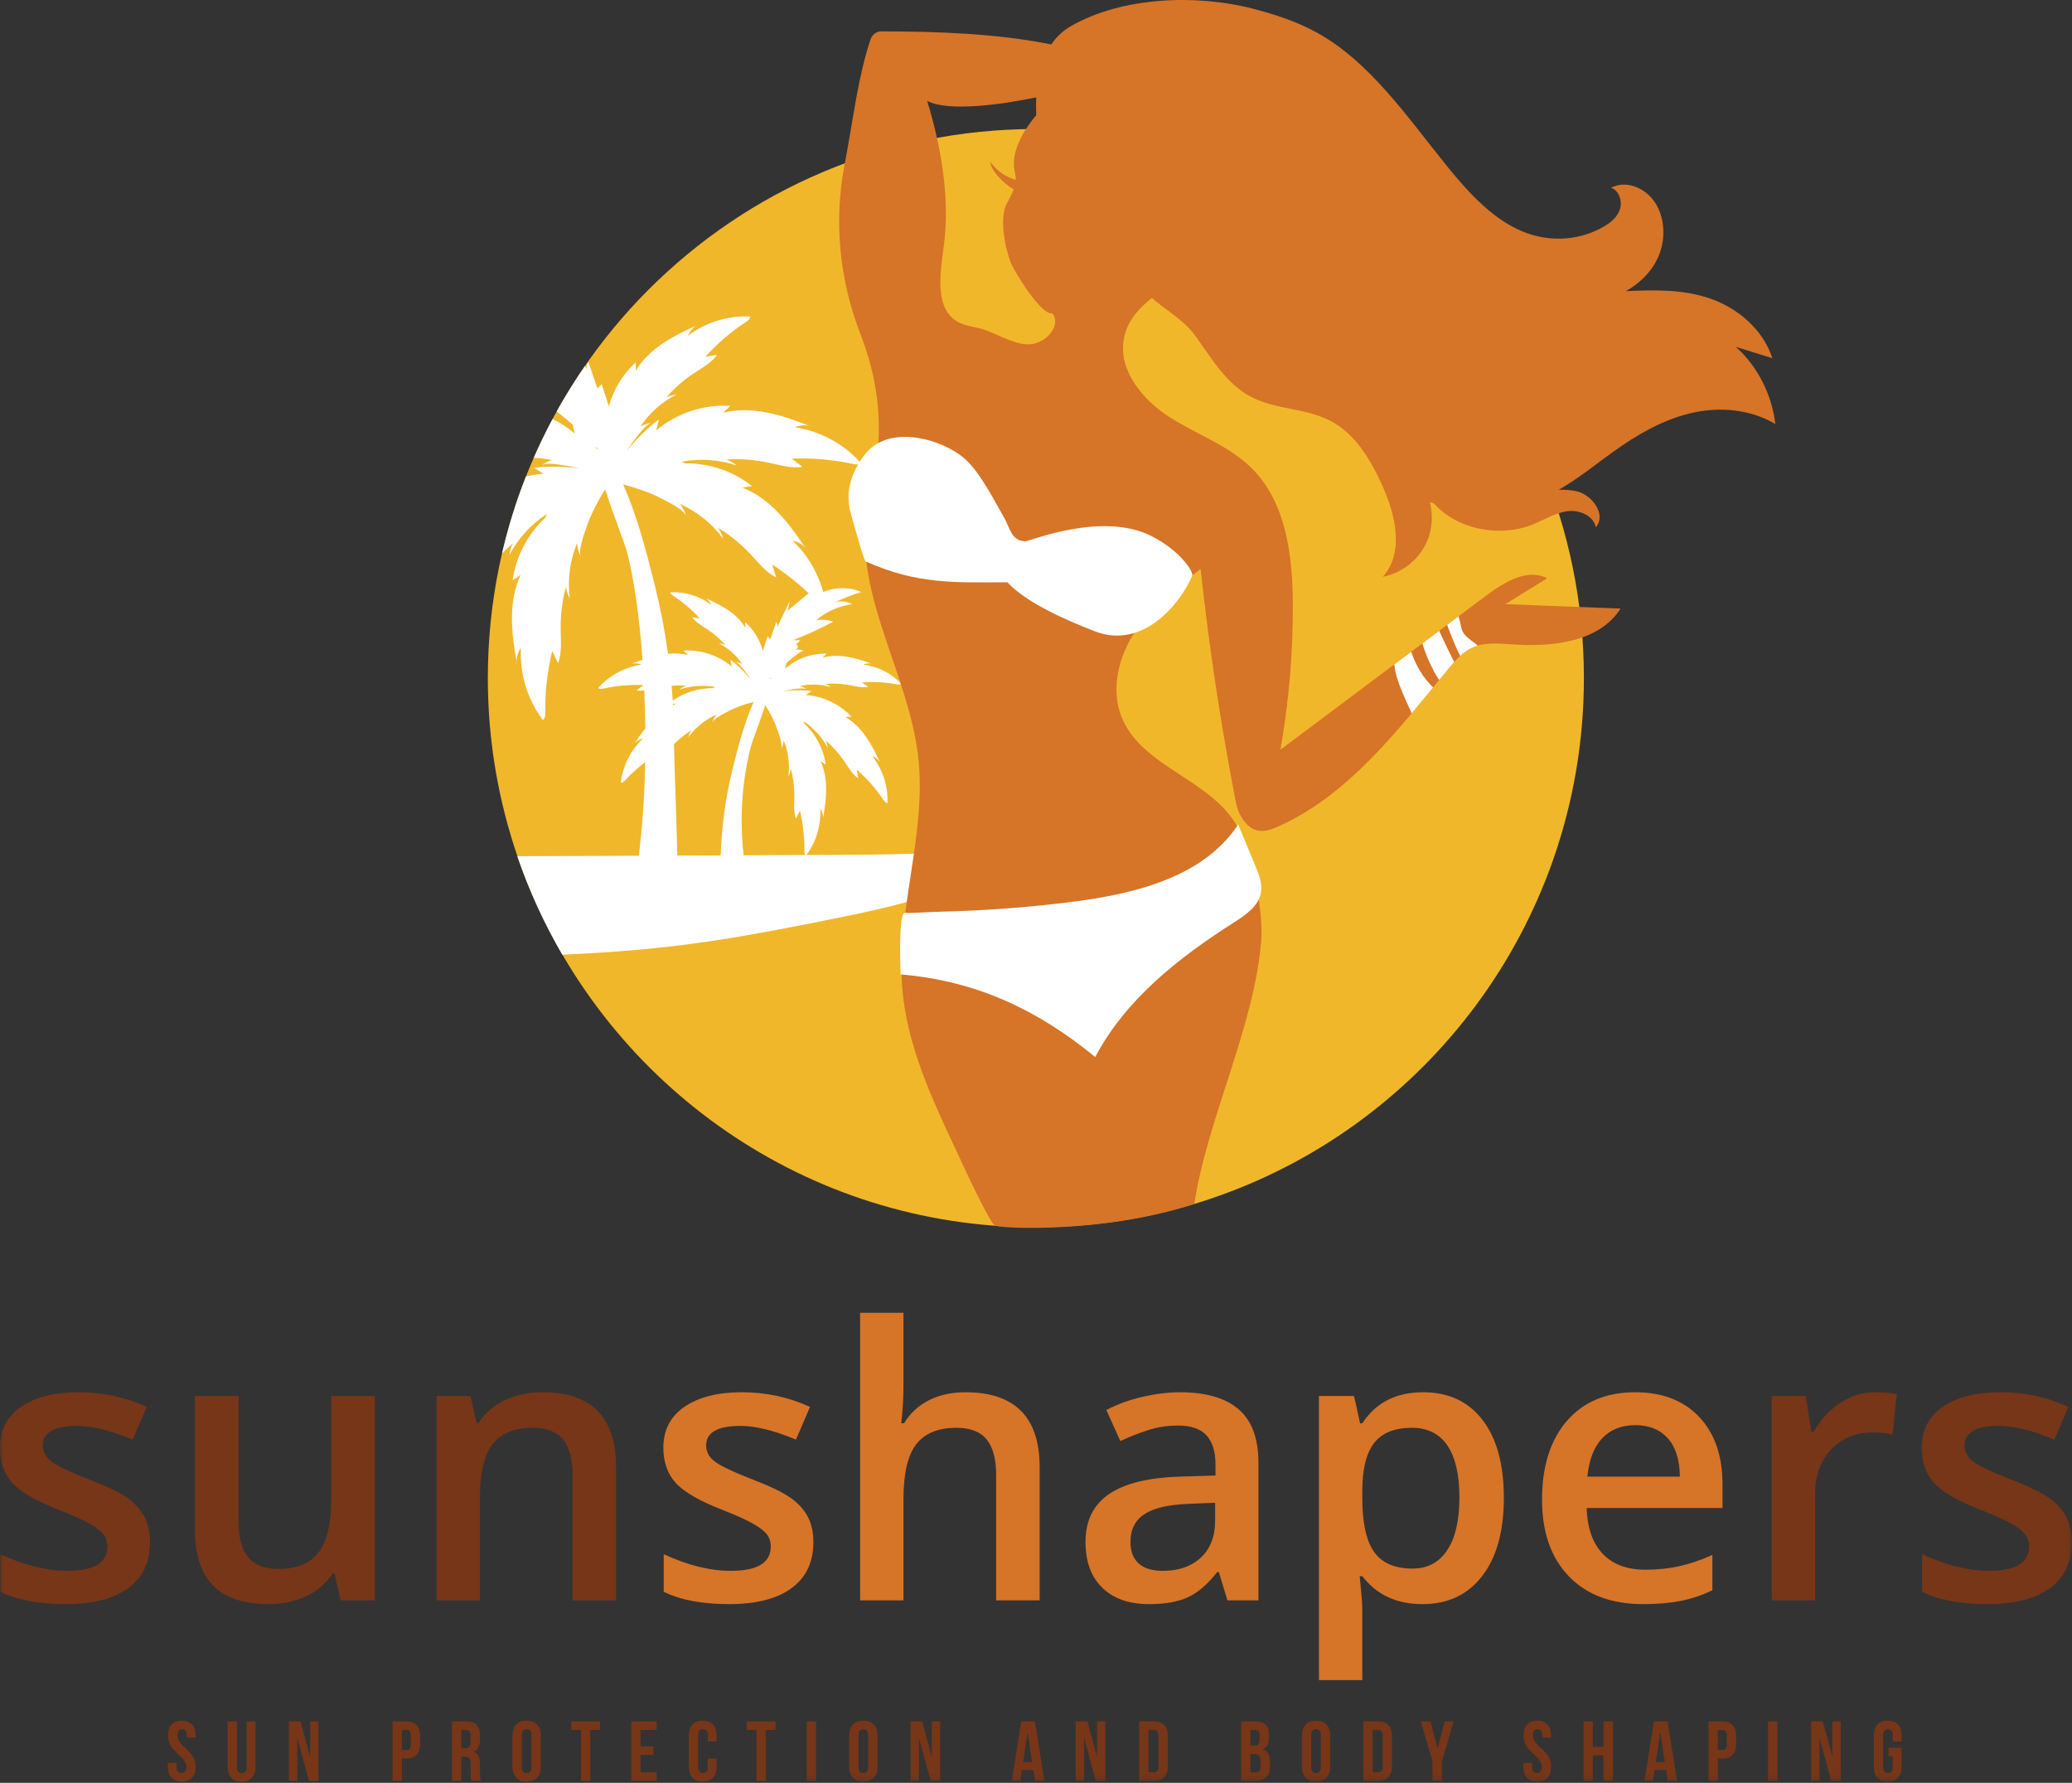
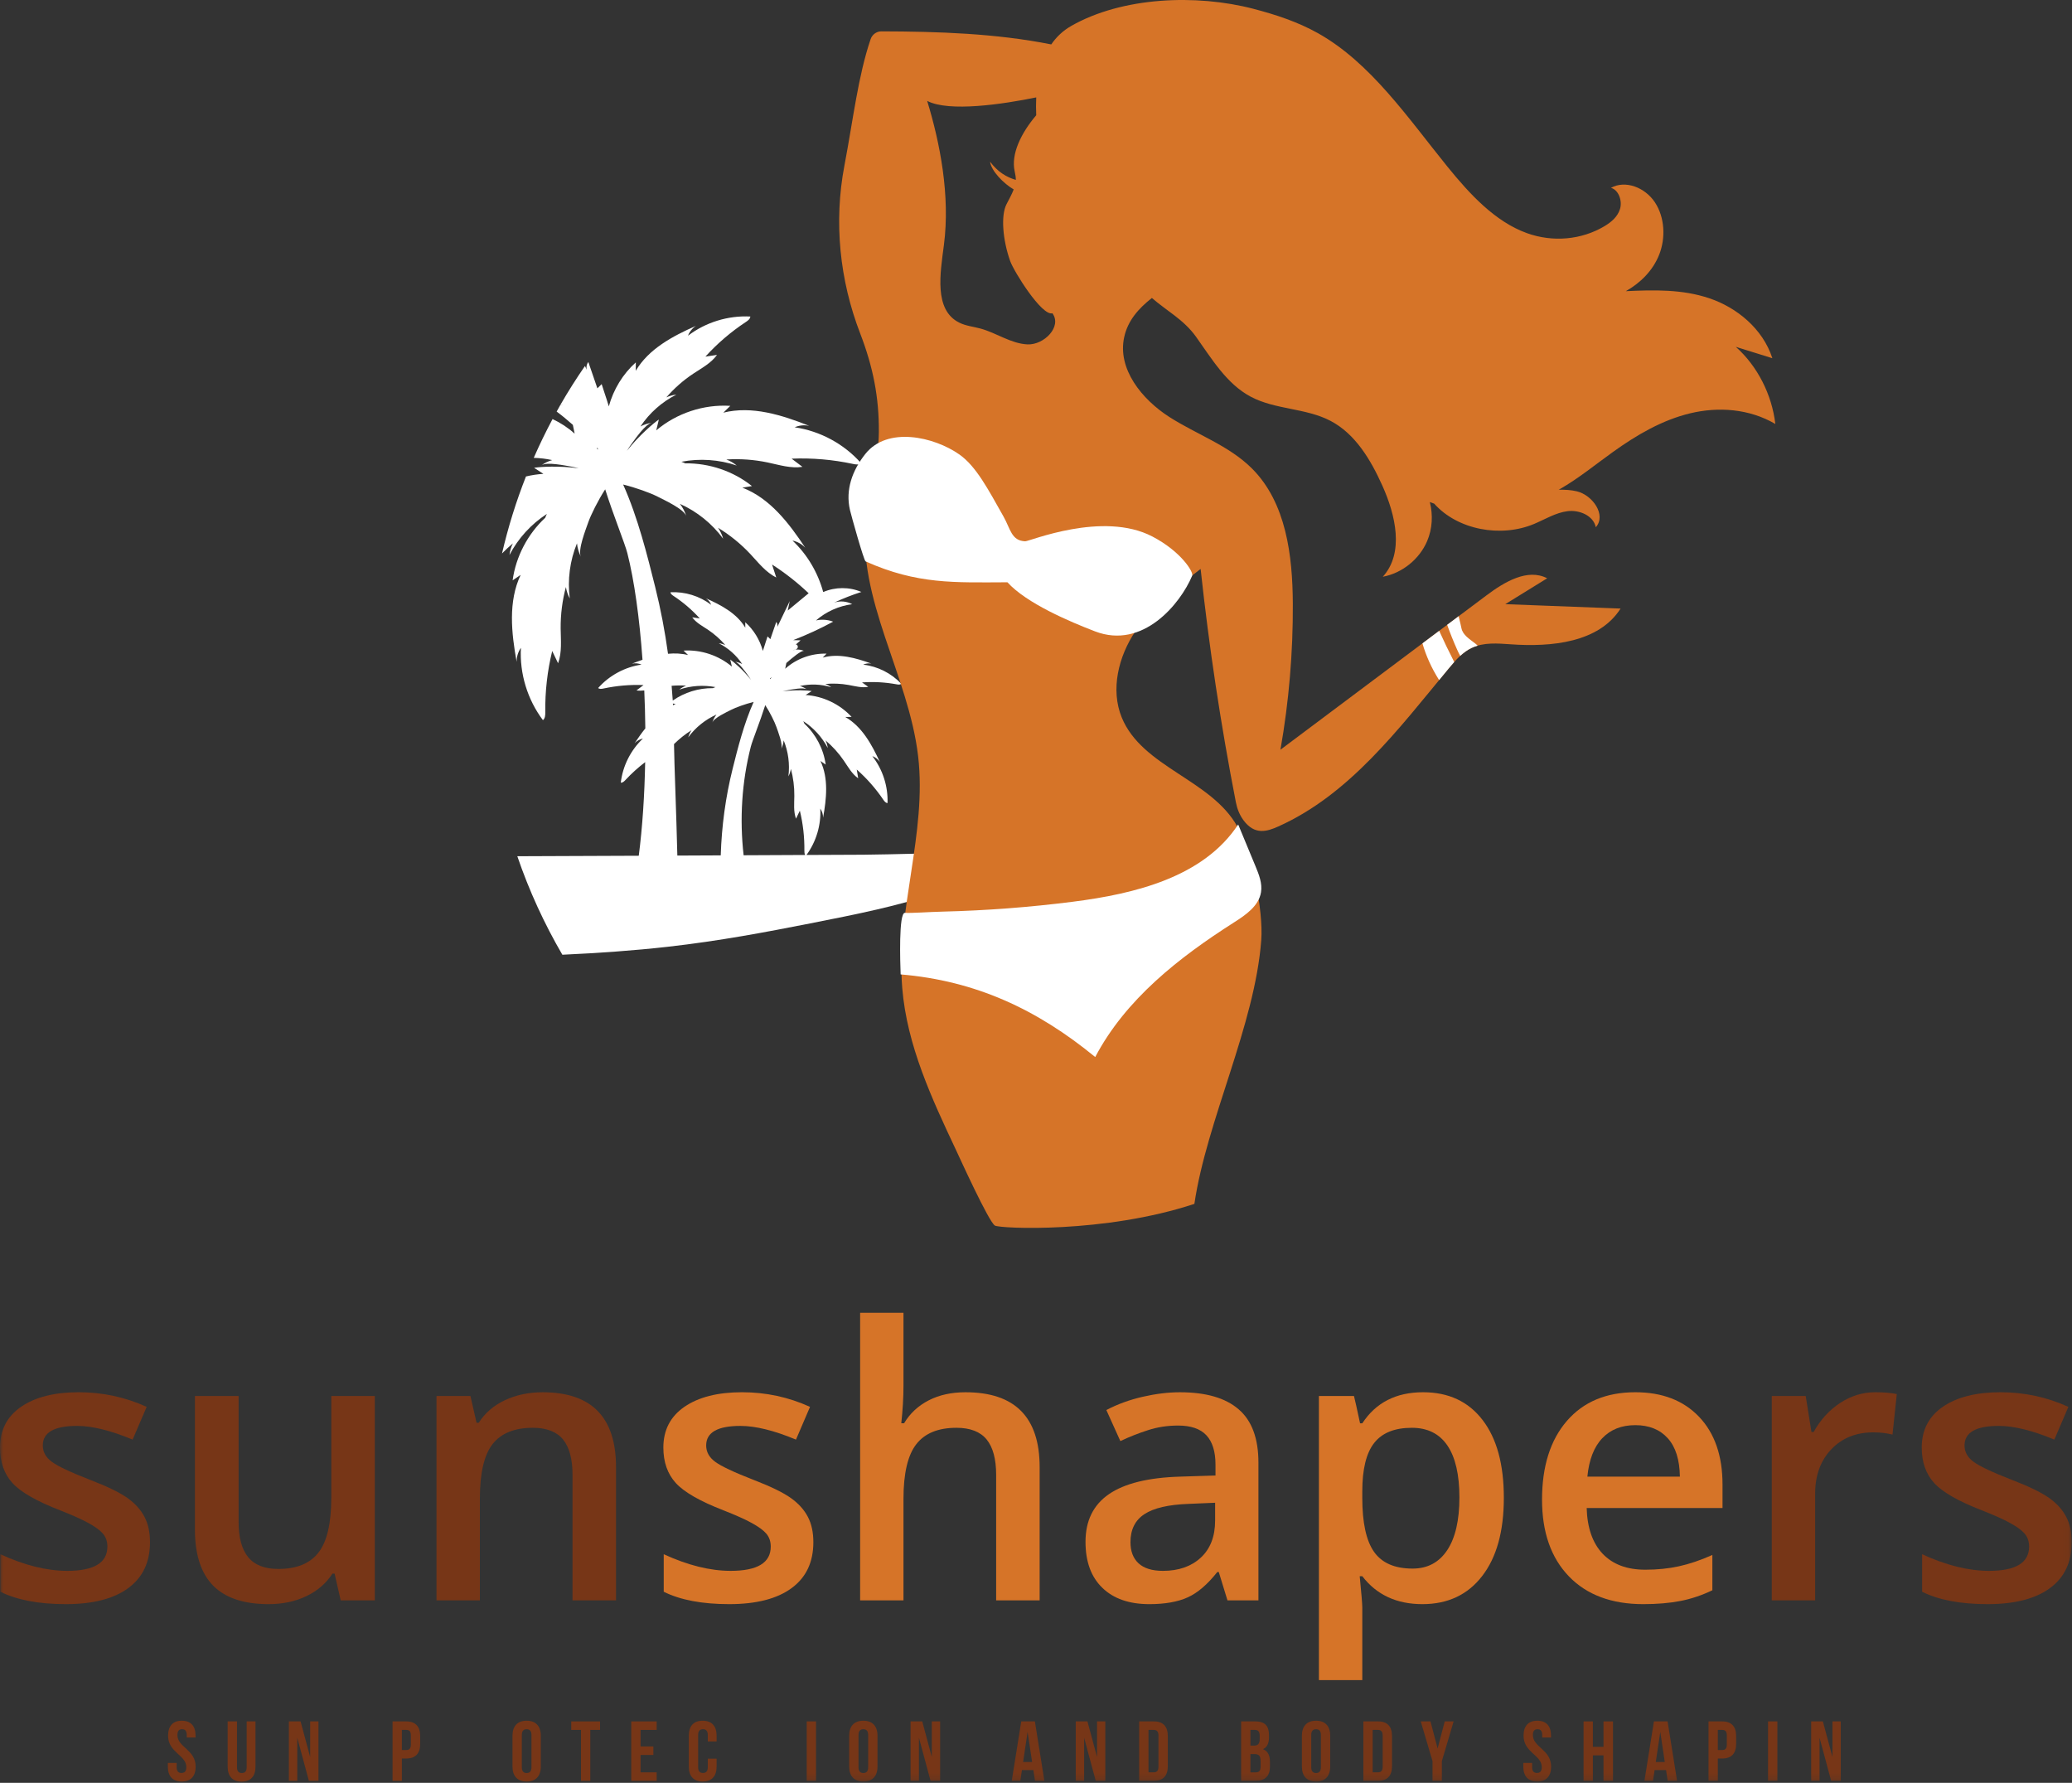
<svg xmlns="http://www.w3.org/2000/svg" xmlns:xlink="http://www.w3.org/1999/xlink" width="315px" height="271px" viewBox="0 0 315 271" version="1.1">
  <rect x="0" y="0" width="315" height="271" fill="#333333" stroke="none" />
  <title>Artboard 1</title>
  <desc>Created with Sketch.</desc>
  <defs>
    <polygon id="path-1" points="0 270.817 314.956 270.817 314.956 0 0 0" />
  </defs>
  <g id="Page-1" stroke="none" stroke-width="1" fill="none" fill-rule="evenodd">
    <g id="sunshapers-website" transform="translate(-563, -79)">
      <g id="sunshapers-logo" transform="translate(563, 79)">
-         <path d="M235.013,133.669 C235.41,132.656 235.79,131.637 236.149,130.606 C239.154,121.989 240.795,112.727 240.795,103.082 C240.795,56.981 203.493,19.611 157.479,19.611 C111.465,19.611 74.163,56.981 74.163,103.082 C74.163,112.63 75.78,121.8 78.729,130.345 L78.715,130.345 C78.755,130.468 78.804,130.591 78.849,130.712 C78.953,131.015 79.069,131.31 79.177,131.611 C79.489,132.469 79.812,133.323 80.148,134.163 C80.211,134.319 80.266,134.48 80.327,134.636 C80.334,134.638 80.339,134.641 80.346,134.643 C92.771,165.088 122.618,186.55 157.479,186.55 C192.602,186.55 222.638,164.769 234.893,133.96 L234.905,133.96 C234.945,133.865 234.973,133.766 235.013,133.669" id="Fill-1" fill="#F1B72A" fill-rule="evenodd" />
-         <path d="M113.051,130.005 C112.423,124.497 112.77,118.874 114.142,113.503 C114.385,112.547 115.542,109.716 116.34,107.183 C117.05,108.278 117.768,109.73 118.028,110.483 C118.259,111.152 119.088,113.207 118.748,113.874 C118.96,113.458 119.093,113.004 119.14,112.54 C119.843,114.262 120.091,116.166 119.858,118.013 C120.046,117.659 120.176,117.273 120.238,116.878 C120.597,118.215 120.774,119.598 120.759,120.982 C120.75,122.146 120.611,123.352 121.017,124.444 C121.21,124.038 121.404,123.633 121.598,123.226 C122.082,125.213 122.313,127.259 122.287,129.303 C122.285,129.527 122.296,129.778 122.41,129.96 C119.655,129.974 116.465,129.989 113.051,130.005 M109.571,130.022 C107.413,130.031 105.201,130.043 102.975,130.052 C102.819,123.472 102.505,116.178 102.467,113.103 C103.282,112.311 104.165,111.587 105.135,110.996 C104.908,111.327 104.738,111.694 104.63,112.079 C105.73,110.582 107.224,109.378 108.922,108.619 C108.636,108.988 108.419,109.409 108.282,109.856 C108.499,109.139 110.515,108.226 111.143,107.902 C111.84,107.543 113.32,107.003 114.576,106.698 C113.103,109.969 112.145,113.792 111.38,116.859 C110.303,121.164 109.713,125.585 109.571,130.022 M102.3,106.944 C102.441,106.968 102.578,106.992 102.717,107.015 C102.576,107.067 102.448,107.141 102.311,107.202 C102.307,107.117 102.304,107.032 102.3,106.944 M102.104,104.243 C102.84,104.184 103.577,104.172 104.313,104.22 C103.94,104.359 103.586,104.562 103.277,104.818 C105.036,104.222 106.951,104.092 108.773,104.444 C108.643,104.484 108.518,104.548 108.391,104.603 C106.221,104.574 104.054,105.246 102.278,106.49 C102.229,105.74 102.17,104.991 102.104,104.243 M117.322,102.945 C117.239,103.042 117.161,103.141 117.084,103.243 C117.076,103.2 117.072,103.153 117.062,103.113 C117.15,103.063 117.235,103.006 117.322,102.945 M99.601,89.203 C98.428,84.515 96.98,78.654 94.733,73.651 C96.655,74.12 98.902,74.938 99.96,75.484 C100.921,75.981 104.009,77.381 104.342,78.476 C104.134,77.795 103.801,77.15 103.362,76.587 C105.961,77.746 108.249,79.591 109.937,81.885 C109.772,81.291 109.507,80.728 109.16,80.224 C110.966,81.322 112.624,82.67 114.071,84.215 C115.289,85.515 116.411,86.994 118.011,87.777 C117.799,87.121 117.584,86.466 117.372,85.811 C119.359,87.086 121.222,88.55 122.936,90.177 C121.874,91.055 120.816,91.932 119.756,92.807 C119.858,92.33 119.959,91.852 120.061,91.372 C119.428,92.684 118.8,93.995 118.17,95.307 C118.238,95.045 118.179,94.752 118.014,94.539 C117.714,95.411 117.414,96.284 117.114,97.155 C116.97,97.015 116.831,96.876 116.689,96.738 C116.578,97.126 116.267,97.98 115.976,98.945 C115.523,97.275 114.588,95.735 113.299,94.581 C113.301,94.86 113.301,95.137 113.304,95.414 C112.019,93.238 109.64,91.975 107.328,90.953 C107.685,91.185 107.966,91.532 108.117,91.932 C106.363,90.598 104.129,89.91 101.929,90.028 C101.945,90.274 102.177,90.44 102.38,90.577 C103.853,91.544 105.203,92.701 106.389,94.009 C106.006,93.952 105.624,93.893 105.237,93.836 C105.822,94.655 106.75,95.139 107.59,95.695 C108.582,96.355 109.486,97.152 110.268,98.056 C109.954,97.909 109.618,97.817 109.274,97.779 C110.707,98.503 111.946,99.603 112.839,100.941 C112.484,100.752 112.095,100.627 111.696,100.577 C112.336,100.658 113.403,102.245 113.771,102.734 C113.887,102.89 114.029,103.108 114.18,103.351 C112.983,101.831 111.502,100.582 111.014,100.253 C111.099,100.613 111.184,100.972 111.269,101.329 C109.25,99.619 106.559,98.727 103.919,98.895 C104.148,99.12 104.377,99.345 104.609,99.57 C103.6,99.319 102.578,99.281 101.556,99.378 C101.086,95.955 100.439,92.554 99.601,89.203 M90.866,68.351 C90.745,68.195 90.625,68.044 90.502,67.892 C90.632,67.989 90.764,68.077 90.894,68.155 C90.88,68.214 90.875,68.285 90.866,68.351 M131.296,129.922 C129.898,129.927 126.756,129.941 122.608,129.96 C124.084,127.943 124.841,125.41 124.707,122.912 C124.988,123.316 125.139,123.811 125.129,124.303 C125.651,121.422 125.984,118.321 124.73,115.672 L125.526,116.216 C125.205,113.853 124.034,111.625 122.292,110.002 C122.24,109.875 122.193,109.745 122.126,109.622 C123.687,110.632 124.981,112.048 125.84,113.697 C125.793,113.3 125.682,112.909 125.505,112.547 C126.563,113.439 127.497,114.473 128.279,115.613 C128.938,116.573 129.514,117.64 130.467,118.304 C130.394,117.862 130.321,117.417 130.25,116.973 C131.78,118.323 133.14,119.868 134.285,121.559 C134.448,121.793 134.644,122.058 134.927,122.072 C135.024,119.52 134.188,116.944 132.616,114.932 C133.079,115.102 133.485,115.419 133.761,115.828 C132.538,113.167 131.039,110.435 128.501,108.983 C128.822,108.978 129.141,108.976 129.464,108.971 C127.67,107.025 125.108,105.807 122.471,105.646 C122.78,105.445 123.09,105.244 123.399,105.043 C122.818,104.941 120.885,104.823 118.972,105.092 C119.246,105.021 119.501,104.96 119.692,104.929 C120.294,104.827 122.162,104.421 122.681,104.806 C122.358,104.567 121.992,104.385 121.605,104.279 C123.17,103.929 124.825,103.99 126.362,104.461 C126.086,104.246 125.779,104.082 125.451,103.969 C126.638,103.858 127.842,103.907 129.016,104.12 C130.007,104.298 131.008,104.588 131.995,104.402 C131.681,104.179 131.365,103.952 131.048,103.73 C132.805,103.605 134.578,103.702 136.313,104.021 C136.554,104.066 136.835,104.104 137.017,103.938 C135.508,102.332 133.419,101.282 131.23,101.031 C131.613,100.849 132.056,100.792 132.477,100.87 C130.099,100.009 127.509,99.276 125.078,99.96 C125.271,99.759 125.462,99.56 125.656,99.359 C123.371,99.283 121.069,100.123 119.371,101.653 C119.43,101.362 119.489,101.071 119.548,100.78 C120.36,100.069 121.867,98.78 122.256,98.947 C121.709,98.711 121.081,98.671 120.507,98.834 C120.771,98.803 121.064,98.756 121.222,98.545 C121.38,98.332 121.236,97.926 120.977,97.98 C121.222,97.765 121.465,97.55 121.711,97.334 C121.338,97.325 120.962,97.315 120.587,97.304 C122.669,96.497 124.7,95.56 126.664,94.498 C125.835,94.184 124.915,94.118 124.053,94.309 C125.592,92.971 127.535,92.1 129.556,91.84 C128.725,91.386 127.7,91.298 126.803,91.606 C128.149,90.977 129.533,90.433 130.949,89.981 C129.124,89.191 126.973,89.21 125.151,89.995 C124.339,87.027 122.721,84.278 120.478,82.169 C121.217,82.318 121.907,82.706 122.419,83.259 C119.95,79.517 117.041,75.73 112.862,74.127 C113.349,74.046 113.833,73.966 114.317,73.886 C111.469,71.61 107.815,70.385 104.174,70.432 C103.978,70.35 103.789,70.253 103.589,70.189 C106.382,69.652 109.311,69.851 112.005,70.764 C111.531,70.373 110.995,70.061 110.419,69.846 C112.529,69.711 114.659,69.865 116.727,70.302 C118.469,70.669 120.233,71.239 121.992,70.962 C121.444,70.546 120.894,70.134 120.346,69.718 C123.465,69.59 126.6,69.86 129.655,70.515 C130.08,70.607 130.578,70.69 130.907,70.406 C128.319,67.478 124.674,65.51 120.811,64.95 C121.501,64.647 122.287,64.569 123.024,64.73 C118.861,63.079 114.314,61.643 109.968,62.727 C110.322,62.381 110.674,62.038 111.025,61.693 C106.984,61.435 102.861,62.8 99.769,65.42 C99.901,64.872 100.028,64.321 100.161,63.772 C99.412,64.273 97.146,66.192 95.311,68.519 C95.54,68.148 95.76,67.812 95.937,67.573 C96.499,66.823 98.137,64.392 99.117,64.269 C98.506,64.344 97.908,64.536 97.365,64.827 C98.73,62.779 100.628,61.092 102.824,59.985 C102.297,60.04 101.78,60.182 101.299,60.406 C102.496,59.025 103.881,57.804 105.406,56.795 C106.688,55.943 108.107,55.2 109.005,53.949 C108.417,54.034 107.829,54.122 107.241,54.209 C109.056,52.208 111.125,50.437 113.379,48.951 C113.693,48.746 114.045,48.49 114.073,48.114 C110.704,47.934 107.283,48.987 104.594,51.031 C104.83,50.42 105.258,49.888 105.803,49.531 C102.264,51.097 98.624,53.029 96.652,56.364 C96.655,55.938 96.657,55.513 96.659,55.087 C94.683,56.854 93.255,59.214 92.558,61.771 C92.115,60.29 91.638,58.985 91.468,58.389 L90.818,59.03 C90.36,57.693 89.9,56.357 89.442,55.021 C89.187,55.349 89.095,55.796 89.199,56.196 L88.93,55.633 C87.617,57.537 86.373,59.493 85.216,61.508 C85.353,61.53 85.488,61.563 85.622,61.601 C85.483,61.584 85.341,61.563 85.2,61.532 C85.006,61.875 84.817,62.22 84.626,62.563 C85.471,63.176 86.43,63.999 87.088,64.578 L87.364,65.917 C86.361,65.014 85.226,64.271 84.003,63.701 C82.976,65.624 82.022,67.589 81.144,69.597 C82.086,69.619 83.023,69.73 83.944,69.938 C83.349,70.101 82.787,70.378 82.291,70.745 C83.087,70.156 85.948,70.78 86.869,70.931 C87.161,70.981 87.551,71.073 87.974,71.185 C85.041,70.771 82.083,70.953 81.195,71.109 C81.668,71.416 82.14,71.721 82.614,72.029 C81.72,72.083 80.834,72.218 79.961,72.426 C78.473,76.199 77.253,80.108 76.32,84.129 C76.844,83.592 77.392,83.084 77.968,82.601 C77.699,83.153 77.524,83.751 77.453,84.361 C78.771,81.837 80.752,79.664 83.143,78.119 C83.039,78.306 82.968,78.507 82.888,78.704 C80.223,81.187 78.424,84.602 77.933,88.219 C78.341,87.942 78.747,87.663 79.153,87.386 C77.236,91.44 77.746,96.19 78.542,100.603 C78.53,99.849 78.761,99.092 79.193,98.472 C78.979,102.377 80.187,106.346 82.541,109.466 C82.886,109.196 82.9,108.692 82.898,108.257 C82.855,105.128 83.209,101.994 83.951,98.955 L84.843,100.818 C85.459,99.146 85.251,97.299 85.235,95.516 C85.216,93.396 85.485,91.277 86.033,89.231 C86.13,89.839 86.328,90.428 86.618,90.97 C86.255,88.143 86.637,85.224 87.716,82.59 C87.789,83.299 87.992,83.995 88.311,84.633 C87.799,83.609 89.064,80.463 89.416,79.437 C89.815,78.285 90.915,76.064 92.004,74.382 C93.227,78.266 94.997,82.599 95.37,84.066 C96.43,88.219 97.224,93.952 97.677,100.289 C97.141,100.473 96.605,100.672 96.083,100.877 C96.565,100.773 97.077,100.825 97.528,101.022 C95.004,101.388 92.627,102.673 90.934,104.584 C91.151,104.771 91.475,104.716 91.753,104.657 C93.746,104.229 95.793,104.052 97.833,104.134 C97.474,104.406 97.115,104.678 96.759,104.948 C97.155,105.01 97.552,104.993 97.948,104.953 C98.031,106.85 98.083,108.78 98.107,110.717 C97.526,111.445 96.985,112.212 96.478,112.978 C96.813,112.616 97.264,112.365 97.745,112.266 C95.885,114.014 94.671,116.434 94.376,118.969 C94.66,119 94.896,118.768 95.089,118.56 C96.005,117.571 97.013,116.668 98.083,115.847 C97.991,120.819 97.675,125.693 97.11,130.078 C90.124,130.109 83.464,130.138 78.646,130.152 C80.44,135.398 82.742,140.407 85.492,145.124 C91.01,144.873 96.388,144.492 101.471,143.92 C109.437,143.023 116.38,141.696 123.175,140.362 C130.094,139.005 137.047,137.6 141.953,135.814 C147.284,133.872 187.044,130.932 186.218,128.685 C181.326,128.598 136.785,129.908 131.296,129.922" id="Fill-3" fill="#FFFFFF" fill-rule="evenodd" />
+         <path d="M113.051,130.005 C112.423,124.497 112.77,118.874 114.142,113.503 C114.385,112.547 115.542,109.716 116.34,107.183 C117.05,108.278 117.768,109.73 118.028,110.483 C118.259,111.152 119.088,113.207 118.748,113.874 C118.96,113.458 119.093,113.004 119.14,112.54 C119.843,114.262 120.091,116.166 119.858,118.013 C120.046,117.659 120.176,117.273 120.238,116.878 C120.597,118.215 120.774,119.598 120.759,120.982 C120.75,122.146 120.611,123.352 121.017,124.444 C121.21,124.038 121.404,123.633 121.598,123.226 C122.082,125.213 122.313,127.259 122.287,129.303 C122.285,129.527 122.296,129.778 122.41,129.96 C119.655,129.974 116.465,129.989 113.051,130.005 M109.571,130.022 C107.413,130.031 105.201,130.043 102.975,130.052 C102.819,123.472 102.505,116.178 102.467,113.103 C103.282,112.311 104.165,111.587 105.135,110.996 C104.908,111.327 104.738,111.694 104.63,112.079 C105.73,110.582 107.224,109.378 108.922,108.619 C108.636,108.988 108.419,109.409 108.282,109.856 C108.499,109.139 110.515,108.226 111.143,107.902 C111.84,107.543 113.32,107.003 114.576,106.698 C113.103,109.969 112.145,113.792 111.38,116.859 C110.303,121.164 109.713,125.585 109.571,130.022 M102.3,106.944 C102.441,106.968 102.578,106.992 102.717,107.015 C102.576,107.067 102.448,107.141 102.311,107.202 C102.307,107.117 102.304,107.032 102.3,106.944 M102.104,104.243 C102.84,104.184 103.577,104.172 104.313,104.22 C103.94,104.359 103.586,104.562 103.277,104.818 C105.036,104.222 106.951,104.092 108.773,104.444 C108.643,104.484 108.518,104.548 108.391,104.603 C106.221,104.574 104.054,105.246 102.278,106.49 C102.229,105.74 102.17,104.991 102.104,104.243 M117.322,102.945 C117.239,103.042 117.161,103.141 117.084,103.243 C117.076,103.2 117.072,103.153 117.062,103.113 C117.15,103.063 117.235,103.006 117.322,102.945 M99.601,89.203 C98.428,84.515 96.98,78.654 94.733,73.651 C96.655,74.12 98.902,74.938 99.96,75.484 C100.921,75.981 104.009,77.381 104.342,78.476 C104.134,77.795 103.801,77.15 103.362,76.587 C105.961,77.746 108.249,79.591 109.937,81.885 C109.772,81.291 109.507,80.728 109.16,80.224 C110.966,81.322 112.624,82.67 114.071,84.215 C115.289,85.515 116.411,86.994 118.011,87.777 C117.799,87.121 117.584,86.466 117.372,85.811 C119.359,87.086 121.222,88.55 122.936,90.177 C121.874,91.055 120.816,91.932 119.756,92.807 C119.858,92.33 119.959,91.852 120.061,91.372 C119.428,92.684 118.8,93.995 118.17,95.307 C118.238,95.045 118.179,94.752 118.014,94.539 C117.714,95.411 117.414,96.284 117.114,97.155 C116.97,97.015 116.831,96.876 116.689,96.738 C116.578,97.126 116.267,97.98 115.976,98.945 C115.523,97.275 114.588,95.735 113.299,94.581 C113.301,94.86 113.301,95.137 113.304,95.414 C112.019,93.238 109.64,91.975 107.328,90.953 C107.685,91.185 107.966,91.532 108.117,91.932 C106.363,90.598 104.129,89.91 101.929,90.028 C101.945,90.274 102.177,90.44 102.38,90.577 C103.853,91.544 105.203,92.701 106.389,94.009 C106.006,93.952 105.624,93.893 105.237,93.836 C105.822,94.655 106.75,95.139 107.59,95.695 C108.582,96.355 109.486,97.152 110.268,98.056 C109.954,97.909 109.618,97.817 109.274,97.779 C110.707,98.503 111.946,99.603 112.839,100.941 C112.484,100.752 112.095,100.627 111.696,100.577 C112.336,100.658 113.403,102.245 113.771,102.734 C113.887,102.89 114.029,103.108 114.18,103.351 C112.983,101.831 111.502,100.582 111.014,100.253 C111.099,100.613 111.184,100.972 111.269,101.329 C109.25,99.619 106.559,98.727 103.919,98.895 C104.148,99.12 104.377,99.345 104.609,99.57 C103.6,99.319 102.578,99.281 101.556,99.378 C101.086,95.955 100.439,92.554 99.601,89.203 M90.866,68.351 C90.632,67.989 90.764,68.077 90.894,68.155 C90.88,68.214 90.875,68.285 90.866,68.351 M131.296,129.922 C129.898,129.927 126.756,129.941 122.608,129.96 C124.084,127.943 124.841,125.41 124.707,122.912 C124.988,123.316 125.139,123.811 125.129,124.303 C125.651,121.422 125.984,118.321 124.73,115.672 L125.526,116.216 C125.205,113.853 124.034,111.625 122.292,110.002 C122.24,109.875 122.193,109.745 122.126,109.622 C123.687,110.632 124.981,112.048 125.84,113.697 C125.793,113.3 125.682,112.909 125.505,112.547 C126.563,113.439 127.497,114.473 128.279,115.613 C128.938,116.573 129.514,117.64 130.467,118.304 C130.394,117.862 130.321,117.417 130.25,116.973 C131.78,118.323 133.14,119.868 134.285,121.559 C134.448,121.793 134.644,122.058 134.927,122.072 C135.024,119.52 134.188,116.944 132.616,114.932 C133.079,115.102 133.485,115.419 133.761,115.828 C132.538,113.167 131.039,110.435 128.501,108.983 C128.822,108.978 129.141,108.976 129.464,108.971 C127.67,107.025 125.108,105.807 122.471,105.646 C122.78,105.445 123.09,105.244 123.399,105.043 C122.818,104.941 120.885,104.823 118.972,105.092 C119.246,105.021 119.501,104.96 119.692,104.929 C120.294,104.827 122.162,104.421 122.681,104.806 C122.358,104.567 121.992,104.385 121.605,104.279 C123.17,103.929 124.825,103.99 126.362,104.461 C126.086,104.246 125.779,104.082 125.451,103.969 C126.638,103.858 127.842,103.907 129.016,104.12 C130.007,104.298 131.008,104.588 131.995,104.402 C131.681,104.179 131.365,103.952 131.048,103.73 C132.805,103.605 134.578,103.702 136.313,104.021 C136.554,104.066 136.835,104.104 137.017,103.938 C135.508,102.332 133.419,101.282 131.23,101.031 C131.613,100.849 132.056,100.792 132.477,100.87 C130.099,100.009 127.509,99.276 125.078,99.96 C125.271,99.759 125.462,99.56 125.656,99.359 C123.371,99.283 121.069,100.123 119.371,101.653 C119.43,101.362 119.489,101.071 119.548,100.78 C120.36,100.069 121.867,98.78 122.256,98.947 C121.709,98.711 121.081,98.671 120.507,98.834 C120.771,98.803 121.064,98.756 121.222,98.545 C121.38,98.332 121.236,97.926 120.977,97.98 C121.222,97.765 121.465,97.55 121.711,97.334 C121.338,97.325 120.962,97.315 120.587,97.304 C122.669,96.497 124.7,95.56 126.664,94.498 C125.835,94.184 124.915,94.118 124.053,94.309 C125.592,92.971 127.535,92.1 129.556,91.84 C128.725,91.386 127.7,91.298 126.803,91.606 C128.149,90.977 129.533,90.433 130.949,89.981 C129.124,89.191 126.973,89.21 125.151,89.995 C124.339,87.027 122.721,84.278 120.478,82.169 C121.217,82.318 121.907,82.706 122.419,83.259 C119.95,79.517 117.041,75.73 112.862,74.127 C113.349,74.046 113.833,73.966 114.317,73.886 C111.469,71.61 107.815,70.385 104.174,70.432 C103.978,70.35 103.789,70.253 103.589,70.189 C106.382,69.652 109.311,69.851 112.005,70.764 C111.531,70.373 110.995,70.061 110.419,69.846 C112.529,69.711 114.659,69.865 116.727,70.302 C118.469,70.669 120.233,71.239 121.992,70.962 C121.444,70.546 120.894,70.134 120.346,69.718 C123.465,69.59 126.6,69.86 129.655,70.515 C130.08,70.607 130.578,70.69 130.907,70.406 C128.319,67.478 124.674,65.51 120.811,64.95 C121.501,64.647 122.287,64.569 123.024,64.73 C118.861,63.079 114.314,61.643 109.968,62.727 C110.322,62.381 110.674,62.038 111.025,61.693 C106.984,61.435 102.861,62.8 99.769,65.42 C99.901,64.872 100.028,64.321 100.161,63.772 C99.412,64.273 97.146,66.192 95.311,68.519 C95.54,68.148 95.76,67.812 95.937,67.573 C96.499,66.823 98.137,64.392 99.117,64.269 C98.506,64.344 97.908,64.536 97.365,64.827 C98.73,62.779 100.628,61.092 102.824,59.985 C102.297,60.04 101.78,60.182 101.299,60.406 C102.496,59.025 103.881,57.804 105.406,56.795 C106.688,55.943 108.107,55.2 109.005,53.949 C108.417,54.034 107.829,54.122 107.241,54.209 C109.056,52.208 111.125,50.437 113.379,48.951 C113.693,48.746 114.045,48.49 114.073,48.114 C110.704,47.934 107.283,48.987 104.594,51.031 C104.83,50.42 105.258,49.888 105.803,49.531 C102.264,51.097 98.624,53.029 96.652,56.364 C96.655,55.938 96.657,55.513 96.659,55.087 C94.683,56.854 93.255,59.214 92.558,61.771 C92.115,60.29 91.638,58.985 91.468,58.389 L90.818,59.03 C90.36,57.693 89.9,56.357 89.442,55.021 C89.187,55.349 89.095,55.796 89.199,56.196 L88.93,55.633 C87.617,57.537 86.373,59.493 85.216,61.508 C85.353,61.53 85.488,61.563 85.622,61.601 C85.483,61.584 85.341,61.563 85.2,61.532 C85.006,61.875 84.817,62.22 84.626,62.563 C85.471,63.176 86.43,63.999 87.088,64.578 L87.364,65.917 C86.361,65.014 85.226,64.271 84.003,63.701 C82.976,65.624 82.022,67.589 81.144,69.597 C82.086,69.619 83.023,69.73 83.944,69.938 C83.349,70.101 82.787,70.378 82.291,70.745 C83.087,70.156 85.948,70.78 86.869,70.931 C87.161,70.981 87.551,71.073 87.974,71.185 C85.041,70.771 82.083,70.953 81.195,71.109 C81.668,71.416 82.14,71.721 82.614,72.029 C81.72,72.083 80.834,72.218 79.961,72.426 C78.473,76.199 77.253,80.108 76.32,84.129 C76.844,83.592 77.392,83.084 77.968,82.601 C77.699,83.153 77.524,83.751 77.453,84.361 C78.771,81.837 80.752,79.664 83.143,78.119 C83.039,78.306 82.968,78.507 82.888,78.704 C80.223,81.187 78.424,84.602 77.933,88.219 C78.341,87.942 78.747,87.663 79.153,87.386 C77.236,91.44 77.746,96.19 78.542,100.603 C78.53,99.849 78.761,99.092 79.193,98.472 C78.979,102.377 80.187,106.346 82.541,109.466 C82.886,109.196 82.9,108.692 82.898,108.257 C82.855,105.128 83.209,101.994 83.951,98.955 L84.843,100.818 C85.459,99.146 85.251,97.299 85.235,95.516 C85.216,93.396 85.485,91.277 86.033,89.231 C86.13,89.839 86.328,90.428 86.618,90.97 C86.255,88.143 86.637,85.224 87.716,82.59 C87.789,83.299 87.992,83.995 88.311,84.633 C87.799,83.609 89.064,80.463 89.416,79.437 C89.815,78.285 90.915,76.064 92.004,74.382 C93.227,78.266 94.997,82.599 95.37,84.066 C96.43,88.219 97.224,93.952 97.677,100.289 C97.141,100.473 96.605,100.672 96.083,100.877 C96.565,100.773 97.077,100.825 97.528,101.022 C95.004,101.388 92.627,102.673 90.934,104.584 C91.151,104.771 91.475,104.716 91.753,104.657 C93.746,104.229 95.793,104.052 97.833,104.134 C97.474,104.406 97.115,104.678 96.759,104.948 C97.155,105.01 97.552,104.993 97.948,104.953 C98.031,106.85 98.083,108.78 98.107,110.717 C97.526,111.445 96.985,112.212 96.478,112.978 C96.813,112.616 97.264,112.365 97.745,112.266 C95.885,114.014 94.671,116.434 94.376,118.969 C94.66,119 94.896,118.768 95.089,118.56 C96.005,117.571 97.013,116.668 98.083,115.847 C97.991,120.819 97.675,125.693 97.11,130.078 C90.124,130.109 83.464,130.138 78.646,130.152 C80.44,135.398 82.742,140.407 85.492,145.124 C91.01,144.873 96.388,144.492 101.471,143.92 C109.437,143.023 116.38,141.696 123.175,140.362 C130.094,139.005 137.047,137.6 141.953,135.814 C147.284,133.872 187.044,130.932 186.218,128.685 C181.326,128.598 136.785,129.908 131.296,129.922" id="Fill-3" fill="#FFFFFF" fill-rule="evenodd" />
        <path d="M156.207,52.348 C153.688,52.234 151.504,50.607 149.072,49.945 C147.979,49.647 146.82,49.54 145.812,49.032 C141.954,47.097 142.946,41.525 143.5,37.241 C144.473,29.739 142.922,21.761 140.955,15.337 C144.265,17.068 152.491,15.841 157.534,14.805 C157.491,15.715 157.496,16.624 157.534,17.52 C155.239,20.216 153.659,23.426 154.264,26.073 C154.372,26.551 154.436,26.95 154.434,27.348 C153.024,26.929 151.7,26.156 150.517,24.578 C150.689,25.995 152.613,27.932 154.11,28.795 C153.813,29.554 153.402,30.309 153.024,31.026 C152.125,32.745 152.441,36.492 153.577,39.687 C154.136,41.267 158.393,48.091 159.996,47.618 C161.488,49.654 158.723,52.459 156.207,52.348 M263.892,52.722 C265.743,53.299 267.596,53.874 269.447,54.451 C267.988,49.95 264.032,46.749 259.895,45.349 C255.761,43.947 251.417,44.063 247.172,44.259 C249.351,43.031 251.283,41.16 252.253,38.679 C253.226,36.196 253.11,33.064 251.599,30.768 C250.09,28.476 247.092,27.34 244.908,28.554 C246.074,28.857 246.655,30.522 246.292,31.745 C245.93,32.965 244.929,33.783 243.91,34.389 C240.413,36.468 236.057,36.853 232.126,35.437 C227.303,33.696 223.45,29.531 220.031,25.309 C214.009,17.875 208.373,9.533 200.356,5.039 C197.268,3.31 193.939,2.227 190.6,1.351 C181.832,-0.943 170.594,-0.465 162.862,3.939 C161.58,4.67 160.586,5.635 159.819,6.751 C151.39,5.074 142.603,4.788 134,4.767 C133.254,4.764 132.6,5.245 132.359,5.949 C130.437,11.631 129.722,18.088 128.369,25.198 C126.745,33.746 127.642,42.572 130.773,50.69 C132.728,55.768 133.646,60.38 133.608,65.674 C133.575,70.125 132.144,74.333 131.646,78.756 C130.26,91.109 138.122,102.571 139.577,114.917 C140.96,126.656 136.198,138.411 137.166,150.19 C137.877,158.882 141.652,166.985 145.368,174.871 C145.826,175.841 150.328,185.763 151.256,186.297 C152.052,186.754 167.919,187.511 181.579,182.995 C183.442,170.353 190.777,155.831 191.745,142.903 C192.083,138.364 190.312,129.629 188.112,125.648 C184.157,118.496 173.63,116.63 170.535,109.061 C168.797,104.801 170.042,99.787 172.601,95.967 C175.162,92.145 178.881,89.278 182.528,86.485 C183.81,98.38 185.6,110.22 187.89,121.963 C188.079,122.933 188.447,123.867 189.03,124.664 C190.749,127.013 192.654,126.377 194.321,125.634 C205.162,120.783 212.639,110.792 220.22,101.634 C221.233,100.414 222.298,99.165 223.729,98.484 C225.556,97.613 227.683,97.798 229.704,97.94 C235.835,98.373 243.06,97.692 246.372,92.505 L228.847,91.835 L235.214,87.902 C232.218,86.35 228.705,88.465 226.004,90.487 C215.557,98.311 205.11,106.138 194.663,113.962 C195.95,106.634 196.583,99.193 196.545,91.752 C196.505,84.418 195.53,76.426 190.355,71.237 C186.849,67.724 181.952,66.059 177.776,63.386 C173.597,60.711 169.834,56.073 170.913,51.224 C171.47,48.703 173.101,46.884 175.12,45.292 C177.306,47.213 179.964,48.578 181.823,51.184 C184.24,54.569 186.481,58.356 190.152,60.305 C193.889,62.287 198.5,62.007 202.251,63.961 C206.057,65.946 208.392,69.905 210.156,73.822 C212.167,78.287 213.513,84.051 210.219,87.672 C213.178,87.117 215.798,85.004 216.974,82.228 C217.76,80.373 217.871,78.264 217.371,76.312 C217.593,76.395 217.814,76.48 218.034,76.556 C221.582,80.537 228.155,81.774 233.245,79.633 C234.917,78.928 236.508,77.93 238.305,77.703 C240.104,77.476 242.238,78.363 242.606,80.142 C244.245,78.287 242.129,75.267 239.726,74.685 C238.822,74.467 237.896,74.43 236.964,74.441 C237.018,74.413 237.07,74.387 237.122,74.356 C239.969,72.734 242.538,70.617 245.22,68.696 C248.823,66.111 252.697,63.848 256.954,62.826 C261.213,61.804 265.911,62.112 269.898,64.444 C269.377,59.952 267.157,55.626 263.892,52.722" id="Fill-5" fill="#D67428" fill-rule="evenodd" />
        <path d="M218.794,95.887 C217.946,96.524 217.096,97.16 216.249,97.796 C216.804,99.717 217.644,101.557 218.709,103.25 C218.737,103.29 218.763,103.333 218.789,103.373 C219.266,102.791 219.743,102.212 220.22,101.635 C220.503,101.299 220.789,100.958 221.081,100.627 C220.248,99.002 219.41,97.262 218.794,95.887" id="Fill-7" fill="#FFFFFF" fill-rule="evenodd" />
        <path d="M224.65,98.144 C224.539,98.033 224.423,97.931 224.305,97.837 C223.453,97.17 222.384,96.547 222.176,95.481 C222.131,95.239 221.933,94.381 221.748,93.671 C221.168,94.109 220.589,94.544 220.008,94.977 C220.469,96.264 220.974,97.531 221.536,98.778 C221.675,99.085 221.824,99.4 221.994,99.696 C222.52,99.215 223.087,98.79 223.727,98.487 C224.027,98.343 224.336,98.236 224.65,98.144" id="Fill-9" fill="#FFFFFF" fill-rule="evenodd" />
-         <path d="M214.614,108.432 C215.712,107.124 216.795,105.806 217.874,104.491 C216.318,102.994 215.225,101.123 214.543,99.07 C213.686,99.714 212.829,100.355 211.974,100.995 C212.166,103.543 214.09,107.138 214.614,108.432" id="Fill-11" fill="#FFFFFF" fill-rule="evenodd" />
        <path d="M145.855,69.087 C148.402,70.88 150.215,74.359 152.581,78.553 C153.613,80.386 153.754,82.197 155.851,82.28 C156.503,82.304 167.644,77.616 175.194,81.554 C179.524,83.813 181.483,86.947 181.245,87.512 C179.436,91.812 173.744,98.756 166.482,95.975 C162.615,94.492 156.056,91.708 153.157,88.51 C145.109,88.539 139.445,88.846 131.595,85.336 C131.324,85.215 129.409,78.352 129.215,77.514 C128.507,74.451 129.572,71.511 131.543,69.016 C134.896,64.768 142.004,66.379 145.855,69.087" id="Fill-13" fill="#FFFFFF" fill-rule="evenodd" />
        <path d="M136.921,148.116 C148.326,149.081 157.642,153.414 166.503,160.676 C171.114,151.903 179.235,145.541 187.588,140.221 C189.38,139.084 191.368,137.721 191.708,135.626 C191.927,134.273 191.391,132.927 190.867,131.664 L188.237,125.325 C182.982,133.319 172.57,135.867 163.091,137.071 C156.535,137.906 149.936,138.407 143.328,138.57 C141.206,138.622 138.507,138.823 137.577,138.755 C136.6,138.686 136.855,146.392 136.921,148.116" id="Fill-15" fill="#FFFFFF" fill-rule="evenodd" />
        <path d="M27.641,261.559 C29.023,261.559 29.731,262.384 29.731,263.832 L29.731,264.116 L28.39,264.116 L28.39,263.739 C28.39,263.094 28.133,262.85 27.682,262.85 C27.231,262.85 26.973,263.094 26.973,263.739 C26.973,265.599 29.745,265.949 29.745,268.531 C29.745,269.977 29.023,270.802 27.63,270.802 C26.237,270.802 25.517,269.977 25.517,268.531 L25.517,267.976 L26.858,267.976 L26.858,268.621 C26.858,269.267 27.141,269.499 27.592,269.499 C28.043,269.499 28.326,269.267 28.326,268.621 C28.326,266.762 25.554,266.412 25.554,263.832 C25.554,262.384 26.263,261.559 27.641,261.559" id="Fill-17" fill="#773617" fill-rule="evenodd" />
        <path d="M36.031,261.663 L36.031,268.633 C36.031,269.281 36.315,269.511 36.768,269.511 C37.217,269.511 37.5,269.281 37.5,268.633 L37.5,261.663 L38.841,261.663 L38.841,268.543 C38.841,269.991 38.121,270.816 36.728,270.816 C35.335,270.816 34.612,269.991 34.612,268.543 L34.612,261.663 L36.031,261.663 Z" id="Fill-19" fill="#773617" fill-rule="evenodd" />
        <polygon id="Fill-21" fill="#773617" fill-rule="evenodd" points="45.194 264.153 45.194 270.702 43.919 270.702 43.919 261.66 45.696 261.66 47.153 267.071 47.153 261.66 48.416 261.66 48.416 270.702 46.96 270.702" />
        <path d="M63.88,263.894 L63.88,265.069 C63.88,266.515 63.184,267.302 61.765,267.302 L61.094,267.302 L61.094,270.701 L59.678,270.701 L59.678,261.664 L61.765,261.664 C63.184,261.664 63.88,262.451 63.88,263.894 Z M61.094,262.955 L61.094,266.013 L61.765,266.013 C62.218,266.013 62.461,265.807 62.461,265.159 L62.461,263.806 C62.461,263.158 62.218,262.955 61.765,262.955 L61.094,262.955 Z" id="Fill-23" fill="#773617" fill-rule="evenodd" />
-         <path d="M71.689,270.701 C71.611,270.467 71.559,270.327 71.559,269.589 L71.559,268.17 C71.559,267.328 71.276,267.018 70.632,267.018 L70.143,267.018 L70.143,270.701 L68.724,270.701 L68.724,261.664 L70.863,261.664 C72.331,261.664 72.964,262.347 72.964,263.743 L72.964,264.45 C72.964,265.382 72.669,265.987 72.036,266.285 C72.745,266.583 72.978,267.267 72.978,268.206 L72.978,269.601 C72.978,270.043 72.99,270.363 73.132,270.701 L71.689,270.701 Z M70.143,262.955 L70.143,265.727 L70.695,265.727 C71.227,265.727 71.545,265.498 71.545,264.771 L71.545,263.882 C71.545,263.239 71.328,262.955 70.825,262.955 L70.143,262.955 Z" id="Fill-25" fill="#773617" fill-rule="evenodd" />
        <path d="M77.912,263.832 C77.912,262.384 78.672,261.559 80.065,261.559 C81.456,261.559 82.216,262.384 82.216,263.832 L82.216,268.531 C82.216,269.977 81.456,270.802 80.065,270.802 C78.672,270.802 77.912,269.977 77.912,268.531 L77.912,263.832 Z M79.331,268.621 C79.331,269.267 79.614,269.511 80.065,269.511 C80.516,269.511 80.799,269.267 80.799,268.621 L80.799,263.739 C80.799,263.094 80.516,262.85 80.065,262.85 C79.614,262.85 79.331,263.094 79.331,263.739 L79.331,268.621 Z" id="Fill-27" fill="#773617" fill-rule="evenodd" />
        <polygon id="Fill-29" fill="#773617" fill-rule="evenodd" points="86.844 261.663 91.223 261.663 91.223 262.954 89.743 262.954 89.743 270.698 88.324 270.698 88.324 262.954 86.844 262.954" />
        <polygon id="Fill-31" fill="#773617" fill-rule="evenodd" points="97.385 265.469 99.33 265.469 99.33 266.763 97.385 266.763 97.385 269.407 99.833 269.407 99.833 270.701 95.966 270.701 95.966 261.664 99.833 261.664 99.833 262.955 97.385 262.955" />
        <path d="M108.943,267.331 L108.943,268.533 C108.943,269.975 108.22,270.803 106.83,270.803 C105.439,270.803 104.717,269.975 104.717,268.533 L104.717,263.833 C104.717,262.383 105.439,261.56 106.83,261.56 C108.22,261.56 108.943,262.383 108.943,263.833 L108.943,264.71 L107.604,264.71 L107.604,263.738 C107.604,263.095 107.321,262.849 106.867,262.849 C106.419,262.849 106.136,263.095 106.136,263.738 L106.136,268.622 C106.136,269.266 106.419,269.5 106.867,269.5 C107.321,269.5 107.604,269.266 107.604,268.622 L107.604,267.331 L108.943,267.331 Z" id="Fill-33" fill="#773617" fill-rule="evenodd" />
-         <polygon id="Fill-35" fill="#773617" fill-rule="evenodd" points="113.517 261.663 117.899 261.663 117.899 262.954 116.418 262.954 116.418 270.698 115 270.698 115 262.954 113.517 262.954" />
        <mask id="mask-2" fill="white">
          <use xlink:href="#path-1" />
        </mask>
        <g id="Clip-38" />
        <polygon id="Fill-37" fill="#773617" fill-rule="evenodd" mask="url(#mask-2)" points="122.642 270.699 124.058 270.699 124.058 261.662 122.642 261.662" />
        <path d="M129.098,263.832 C129.098,262.384 129.856,261.559 131.249,261.559 C132.642,261.559 133.402,262.384 133.402,263.832 L133.402,268.531 C133.402,269.977 132.642,270.802 131.249,270.802 C129.856,270.802 129.098,269.977 129.098,268.531 L129.098,263.832 Z M130.517,268.621 C130.517,269.267 130.8,269.511 131.249,269.511 C131.702,269.511 131.985,269.267 131.985,268.621 L131.985,263.739 C131.985,263.094 131.702,262.85 131.249,262.85 C130.8,262.85 130.517,263.094 130.517,263.739 L130.517,268.621 Z" id="Fill-39" fill="#773617" fill-rule="evenodd" mask="url(#mask-2)" />
        <polygon id="Fill-40" fill="#773617" fill-rule="evenodd" mask="url(#mask-2)" points="139.704 264.153 139.704 270.702 138.429 270.702 138.429 261.66 140.206 261.66 141.661 267.071 141.661 261.66 142.924 261.66 142.924 270.702 141.47 270.702" />
        <path d="M158.775,270.701 L157.347,270.701 L157.101,269.062 L155.361,269.062 L155.116,270.701 L153.813,270.701 L155.257,261.664 L157.333,261.664 L158.775,270.701 Z M155.541,267.832 L156.908,267.832 L156.223,263.262 L155.541,267.832 Z" id="Fill-41" fill="#773617" fill-rule="evenodd" mask="url(#mask-2)" />
        <polygon id="Fill-42" fill="#773617" fill-rule="evenodd" mask="url(#mask-2)" points="164.818 264.153 164.818 270.702 163.543 270.702 163.543 261.66 165.321 261.66 166.778 267.071 166.778 261.66 168.041 261.66 168.041 270.702 166.584 270.702" />
        <path d="M173.183,261.663 L175.423,261.663 C176.842,261.663 177.539,262.448 177.539,263.893 L177.539,268.468 C177.539,269.91 176.842,270.698 175.423,270.698 L173.183,270.698 L173.183,261.663 Z M174.602,262.954 L174.602,269.407 L175.397,269.407 C175.851,269.407 176.12,269.177 176.12,268.529 L176.12,263.832 C176.12,263.186 175.851,262.954 175.397,262.954 L174.602,262.954 Z" id="Fill-43" fill="#773617" fill-rule="evenodd" mask="url(#mask-2)" />
        <path d="M192.923,263.742 L192.923,264.063 C192.923,264.993 192.642,265.586 192.009,265.882 C192.772,266.18 193.067,266.864 193.067,267.822 L193.067,268.555 C193.067,269.953 192.33,270.698 190.912,270.698 L188.685,270.698 L188.685,261.66 L190.824,261.66 C192.293,261.66 192.923,262.346 192.923,263.742 Z M190.102,262.954 L190.102,265.343 L190.657,265.343 C191.185,265.343 191.506,265.109 191.506,264.385 L191.506,263.884 C191.506,263.235 191.289,262.954 190.786,262.954 L190.102,262.954 Z M190.102,266.634 L190.102,269.409 L190.912,269.409 C191.391,269.409 191.648,269.191 191.648,268.519 L191.648,267.732 C191.648,266.89 191.379,266.634 190.732,266.634 L190.102,266.634 Z" id="Fill-44" fill="#773617" fill-rule="evenodd" mask="url(#mask-2)" />
        <path d="M197.924,263.832 C197.924,262.384 198.684,261.559 200.077,261.559 C201.468,261.559 202.228,262.384 202.228,263.832 L202.228,268.531 C202.228,269.977 201.468,270.802 200.077,270.802 C198.684,270.802 197.924,269.977 197.924,268.531 L197.924,263.832 Z M199.343,268.621 C199.343,269.267 199.626,269.511 200.077,269.511 C200.528,269.511 200.811,269.267 200.811,268.621 L200.811,263.739 C200.811,263.094 200.528,262.85 200.077,262.85 C199.626,262.85 199.343,263.094 199.343,263.739 L199.343,268.621 Z" id="Fill-45" fill="#773617" fill-rule="evenodd" mask="url(#mask-2)" />
        <path d="M207.268,261.663 L209.509,261.663 C210.928,261.663 211.624,262.448 211.624,263.893 L211.624,268.468 C211.624,269.91 210.928,270.698 209.509,270.698 L207.268,270.698 L207.268,261.663 Z M208.685,262.954 L208.685,269.407 L209.483,269.407 C209.934,269.407 210.205,269.177 210.205,268.529 L210.205,263.832 C210.205,263.186 209.934,262.954 209.483,262.954 L208.685,262.954 Z" id="Fill-46" fill="#773617" fill-rule="evenodd" mask="url(#mask-2)" />
        <polygon id="Fill-47" fill="#773617" fill-rule="evenodd" mask="url(#mask-2)" points="217.782 267.705 215.99 261.66 217.472 261.66 218.556 265.782 219.637 261.66 220.99 261.66 219.201 267.705 219.201 270.702 217.782 270.702" />
        <path d="M233.711,261.559 C235.09,261.559 235.798,262.384 235.798,263.832 L235.798,264.116 L234.457,264.116 L234.457,263.739 C234.457,263.094 234.2,262.85 233.751,262.85 C233.298,262.85 233.04,263.094 233.04,263.739 C233.04,265.599 235.812,265.949 235.812,268.531 C235.812,269.977 235.09,270.802 233.697,270.802 C232.306,270.802 231.584,269.977 231.584,268.531 L231.584,267.976 L232.925,267.976 L232.925,268.621 C232.925,269.267 233.208,269.499 233.659,269.499 C234.11,269.499 234.393,269.267 234.393,268.621 C234.393,266.762 231.622,266.412 231.622,263.832 C231.622,262.384 232.332,261.559 233.711,261.559" id="Fill-48" fill="#773617" fill-rule="evenodd" mask="url(#mask-2)" />
        <polygon id="Fill-49" fill="#773617" fill-rule="evenodd" mask="url(#mask-2)" points="242.163 270.701 240.746 270.701 240.746 261.664 242.163 261.664 242.163 265.533 243.775 265.533 243.775 261.664 245.218 261.664 245.218 270.701 243.775 270.701 243.775 266.824 242.163 266.824" />
        <path d="M254.961,270.701 L253.53,270.701 L253.285,269.062 L251.545,269.062 L251.299,270.701 L249.999,270.701 L251.441,261.664 L253.519,261.664 L254.961,270.701 Z M251.724,267.832 L253.091,267.832 L252.409,263.262 L251.724,267.832 Z" id="Fill-50" fill="#773617" fill-rule="evenodd" mask="url(#mask-2)" />
        <path d="M263.941,263.894 L263.941,265.069 C263.941,266.515 263.245,267.302 261.828,267.302 L261.158,267.302 L261.158,270.701 L259.741,270.701 L259.741,261.664 L261.828,261.664 C263.245,261.664 263.941,262.451 263.941,263.894 Z M261.158,262.955 L261.158,266.013 L261.828,266.013 C262.279,266.013 262.522,265.807 262.522,265.159 L262.522,263.806 C262.522,263.158 262.279,262.955 261.828,262.955 L261.158,262.955 Z" id="Fill-51" fill="#773617" fill-rule="evenodd" mask="url(#mask-2)" />
        <polygon id="Fill-52" fill="#773617" fill-rule="evenodd" mask="url(#mask-2)" points="268.789 270.699 270.208 270.699 270.208 261.662 268.789 261.662" />
        <polygon id="Fill-53" fill="#773617" fill-rule="evenodd" mask="url(#mask-2)" points="276.622 264.153 276.622 270.702 275.347 270.702 275.347 261.66 277.125 261.66 278.582 267.071 278.582 261.66 279.842 261.66 279.842 270.702 278.386 270.702" />
-         <path d="M287.112,265.666 L289.098,265.666 L289.098,268.532 C289.098,269.975 288.375,270.803 286.983,270.803 C285.59,270.803 284.87,269.975 284.87,268.532 L284.87,263.833 C284.87,262.383 285.59,261.56 286.983,261.56 C288.375,261.56 289.098,262.383 289.098,263.833 L289.098,264.71 L287.755,264.71 L287.755,263.743 C287.755,263.095 287.471,262.851 287.023,262.851 C286.572,262.851 286.286,263.095 286.286,263.743 L286.286,268.622 C286.286,269.266 286.572,269.497 287.023,269.497 C287.471,269.497 287.755,269.266 287.755,268.622 L287.755,266.957 L287.112,266.957 L287.112,265.666 Z" id="Fill-54" fill="#773617" fill-rule="evenodd" mask="url(#mask-2)" />
        <path d="M22.804,234.426 C22.804,237.453 21.702,239.786 19.492,241.403 C17.291,243.026 14.123,243.837 10.02,243.837 C5.886,243.837 2.564,243.208 0.057,241.952 L0.057,236.25 C3.702,237.931 7.102,238.778 10.239,238.778 C14.295,238.778 16.326,237.548 16.326,235.095 C16.326,234.31 16.104,233.66 15.655,233.13 C15.204,232.602 14.47,232.068 13.434,231.503 C12.411,230.935 10.976,230.303 9.149,229.582 C5.579,228.203 3.159,226.812 1.896,225.431 C0.631,224.043 0,222.243 0,220.038 C0,217.37 1.072,215.31 3.216,213.834 C5.357,212.368 8.268,211.628 11.951,211.628 C15.596,211.628 19.041,212.368 22.297,213.853 L20.162,218.827 C16.822,217.437 14.007,216.746 11.722,216.746 C8.249,216.746 6.507,217.732 6.507,219.719 C6.507,220.696 6.955,221.521 7.867,222.191 C8.776,222.872 10.754,223.804 13.8,224.984 C16.361,225.97 18.222,226.883 19.379,227.704 C20.535,228.529 21.395,229.478 21.961,230.561 C22.526,231.635 22.804,232.919 22.804,234.426" id="Fill-55" fill="#773617" fill-rule="evenodd" mask="url(#mask-2)" />
        <path d="M51.797,243.265 L50.869,239.197 L50.536,239.197 C49.615,240.65 48.314,241.778 46.622,242.603 C44.927,243.426 42.993,243.838 40.83,243.838 C37.072,243.838 34.267,242.901 32.411,241.033 C30.565,239.162 29.635,236.321 29.635,232.518 L29.635,212.203 L36.276,212.203 L36.276,231.359 C36.276,233.736 36.765,235.519 37.74,236.709 C38.708,237.894 40.24,238.488 42.313,238.488 C45.08,238.488 47.12,237.667 48.409,236.009 C49.712,234.346 50.364,231.569 50.364,227.674 L50.364,212.203 L56.984,212.203 L56.984,243.265 L51.797,243.265 Z" id="Fill-56" fill="#773617" fill-rule="evenodd" mask="url(#mask-2)" />
        <path d="M93.652,243.265 L87.039,243.265 L87.039,224.169 C87.039,221.77 86.553,219.987 85.597,218.807 C84.629,217.629 83.096,217.033 81.002,217.033 C78.219,217.033 76.181,217.861 74.888,219.507 C73.596,221.155 72.954,223.916 72.954,227.792 L72.954,243.265 L66.36,243.265 L66.36,212.203 L71.519,212.203 L72.449,216.269 L72.782,216.269 C73.721,214.783 75.05,213.643 76.765,212.837 C78.486,212.033 80.4,211.631 82.487,211.631 C89.931,211.631 93.652,215.424 93.652,223.01 L93.652,243.265 Z" id="Fill-57" fill="#773617" fill-rule="evenodd" mask="url(#mask-2)" />
        <path d="M123.652,234.426 C123.652,237.453 122.552,239.786 120.342,241.403 C118.14,243.026 114.971,243.837 110.868,243.837 C106.734,243.837 103.415,243.208 100.905,241.952 L100.905,236.25 C104.553,237.931 107.95,238.778 111.088,238.778 C115.144,238.778 117.174,237.548 117.174,235.095 C117.174,234.31 116.954,233.66 116.506,233.13 C116.053,232.602 115.318,232.068 114.284,231.503 C113.262,230.935 111.824,230.303 109.997,229.582 C106.427,228.203 104.007,226.812 102.744,225.431 C101.479,224.043 100.848,222.243 100.848,220.038 C100.848,217.37 101.92,215.31 104.064,213.834 C106.208,212.368 109.116,211.628 112.799,211.628 C116.447,211.628 119.891,212.368 123.145,213.853 L121.01,218.827 C117.672,217.437 114.858,216.746 112.573,216.746 C109.097,216.746 107.357,217.732 107.357,219.719 C107.357,220.696 107.806,221.521 108.715,222.191 C109.624,222.872 111.605,223.804 114.648,224.984 C117.212,225.97 119.07,226.883 120.227,227.704 C121.383,228.529 122.245,229.478 122.812,230.561 C123.376,231.635 123.652,232.919 123.652,234.426" id="Fill-58" fill="#D67428" fill-rule="evenodd" mask="url(#mask-2)" />
        <path d="M158.054,243.265 L151.441,243.265 L151.441,224.169 C151.441,221.77 150.952,219.987 149.996,218.807 C149.03,217.629 147.498,217.033 145.404,217.033 C142.637,217.033 140.597,217.861 139.308,219.519 C138.007,221.174 137.353,223.958 137.353,227.847 L137.353,243.265 L130.762,243.265 L130.762,199.551 L137.353,199.551 L137.353,210.651 C137.353,212.425 137.24,214.322 137.02,216.345 L137.443,216.345 C138.34,214.847 139.584,213.688 141.183,212.863 C142.781,212.042 144.646,211.631 146.78,211.631 C154.293,211.631 158.054,215.424 158.054,223.01 L158.054,243.265 Z" id="Fill-59" fill="#D67428" fill-rule="evenodd" mask="url(#mask-2)" />
        <path d="M186.608,243.265 L185.286,238.951 L185.066,238.951 C183.574,240.841 182.07,242.133 180.55,242.814 C179.039,243.495 177.096,243.838 174.723,243.838 C171.68,243.838 169.296,243.017 167.593,241.364 C165.882,239.718 165.027,237.388 165.027,234.365 C165.027,231.167 166.215,228.748 168.587,227.12 C170.962,225.488 174.577,224.597 179.431,224.455 L184.788,224.285 L184.788,222.622 C184.788,220.642 184.32,219.154 183.402,218.168 C182.474,217.179 181.039,216.692 179.093,216.692 C177.509,216.692 175.986,216.919 174.532,217.392 C173.068,217.861 171.671,218.414 170.323,219.05 L168.195,214.334 C169.869,213.452 171.716,212.778 173.718,212.319 C175.717,211.86 177.604,211.631 179.374,211.631 C183.324,211.631 186.301,212.489 188.301,214.218 C190.31,215.931 191.316,218.646 191.316,222.336 L191.316,243.265 L186.608,243.265 Z M176.799,238.779 C179.19,238.779 181.114,238.105 182.559,236.766 C184.004,235.425 184.731,233.544 184.731,231.127 L184.731,228.426 L180.751,228.596 C177.651,228.703 175.391,229.228 173.984,230.16 C172.57,231.08 171.862,232.506 171.862,234.417 C171.862,235.808 172.273,236.879 173.094,237.636 C173.918,238.393 175.151,238.779 176.799,238.779 Z" id="Fill-60" fill="#D67428" fill-rule="evenodd" mask="url(#mask-2)" />
        <path d="M216.241,243.838 C212.32,243.838 209.267,242.419 207.105,239.59 L206.713,239.59 C206.97,242.211 207.105,243.8 207.105,244.368 L207.105,255.383 L200.511,255.383 L200.511,212.204 L205.842,212.204 C205.993,212.778 206.3,214.169 206.767,216.354 L207.105,216.354 C209.161,213.202 212.242,211.629 216.348,211.629 C220.224,211.629 223.237,213.038 225.39,215.846 C227.552,218.656 228.624,222.596 228.624,227.674 C228.624,232.755 227.534,236.714 225.333,239.562 C223.142,242.41 220.109,243.838 216.241,243.838 M214.643,217.033 C212.022,217.033 210.117,217.802 208.913,219.337 C207.707,220.87 207.105,223.322 207.105,226.7 L207.105,227.674 C207.105,231.463 207.697,234.195 208.894,235.894 C210.091,237.587 212.041,238.434 214.749,238.434 C217.037,238.434 218.786,237.492 220.024,235.622 C221.256,233.753 221.87,231.087 221.87,227.62 C221.87,224.141 221.256,221.504 220.04,219.72 C218.817,217.927 217.018,217.033 214.643,217.033" id="Fill-61" fill="#D67428" fill-rule="evenodd" mask="url(#mask-2)" />
        <path d="M249.82,243.838 C244.999,243.838 241.226,242.429 238.511,239.612 C235.794,236.792 234.431,232.899 234.431,227.954 C234.431,222.885 235.697,218.885 238.214,215.981 C240.74,213.074 244.203,211.629 248.613,211.629 C252.702,211.629 255.935,212.873 258.31,215.368 C260.682,217.861 261.87,221.293 261.87,225.662 L261.87,229.228 L241.217,229.228 C241.304,232.242 242.116,234.557 243.648,236.18 C245.188,237.798 247.341,238.604 250.127,238.604 C251.954,238.604 253.659,238.434 255.236,238.086 C256.815,237.743 258.52,237.168 260.326,236.362 L260.326,241.729 C258.72,242.5 257.094,243.044 255.448,243.361 C253.81,243.677 251.926,243.838 249.82,243.838 M248.613,216.631 C246.519,216.631 244.845,217.293 243.58,218.627 C242.317,219.957 241.573,221.906 241.323,224.455 L255.389,224.455 C255.351,221.887 254.74,219.94 253.543,218.618 C252.346,217.293 250.7,216.631 248.613,216.631" id="Fill-62" fill="#D67428" fill-rule="evenodd" mask="url(#mask-2)" />
        <path d="M285.083,211.628 C286.413,211.628 287.503,211.725 288.365,211.905 L287.713,218.062 C286.786,217.839 285.811,217.726 284.805,217.726 C282.175,217.726 280.038,218.587 278.404,220.304 C276.768,222.028 275.954,224.273 275.954,227.023 L275.954,243.263 L269.36,243.263 L269.36,212.203 L274.518,212.203 L275.39,217.667 L275.722,217.667 C276.749,215.817 278.098,214.341 279.743,213.258 C281.398,212.175 283.178,211.628 285.083,211.628" id="Fill-63" fill="#773617" fill-rule="evenodd" mask="url(#mask-2)" />
        <path d="M314.957,234.426 C314.957,237.453 313.856,239.786 311.647,241.403 C309.446,243.026 306.278,243.837 302.172,243.837 C298.038,243.837 294.719,243.208 292.212,241.952 L292.212,236.25 C295.857,237.931 299.257,238.778 302.394,238.778 C306.45,238.778 308.478,237.548 308.478,235.095 C308.478,234.31 308.259,233.66 307.81,233.13 C307.359,232.602 306.623,232.068 305.589,231.503 C304.566,230.935 303.129,230.303 301.304,229.582 C297.734,228.203 295.314,226.812 294.051,225.431 C292.785,224.043 292.155,222.243 292.155,220.038 C292.155,217.37 293.227,215.31 295.368,213.834 C297.512,212.368 300.423,211.628 304.106,211.628 C307.751,211.628 311.196,212.368 314.449,213.853 L312.317,218.827 C308.976,217.437 306.162,216.746 303.877,216.746 C300.404,216.746 298.662,217.732 298.662,219.719 C298.662,220.696 299.11,221.521 300.022,222.191 C300.931,222.872 302.909,223.804 305.955,224.984 C308.516,225.97 310.374,226.883 311.533,227.704 C312.69,228.529 313.55,229.478 314.116,230.561 C314.68,231.635 314.957,232.919 314.957,234.426" id="Fill-64" fill="#773617" fill-rule="evenodd" mask="url(#mask-2)" />
      </g>
    </g>
  </g>
</svg>